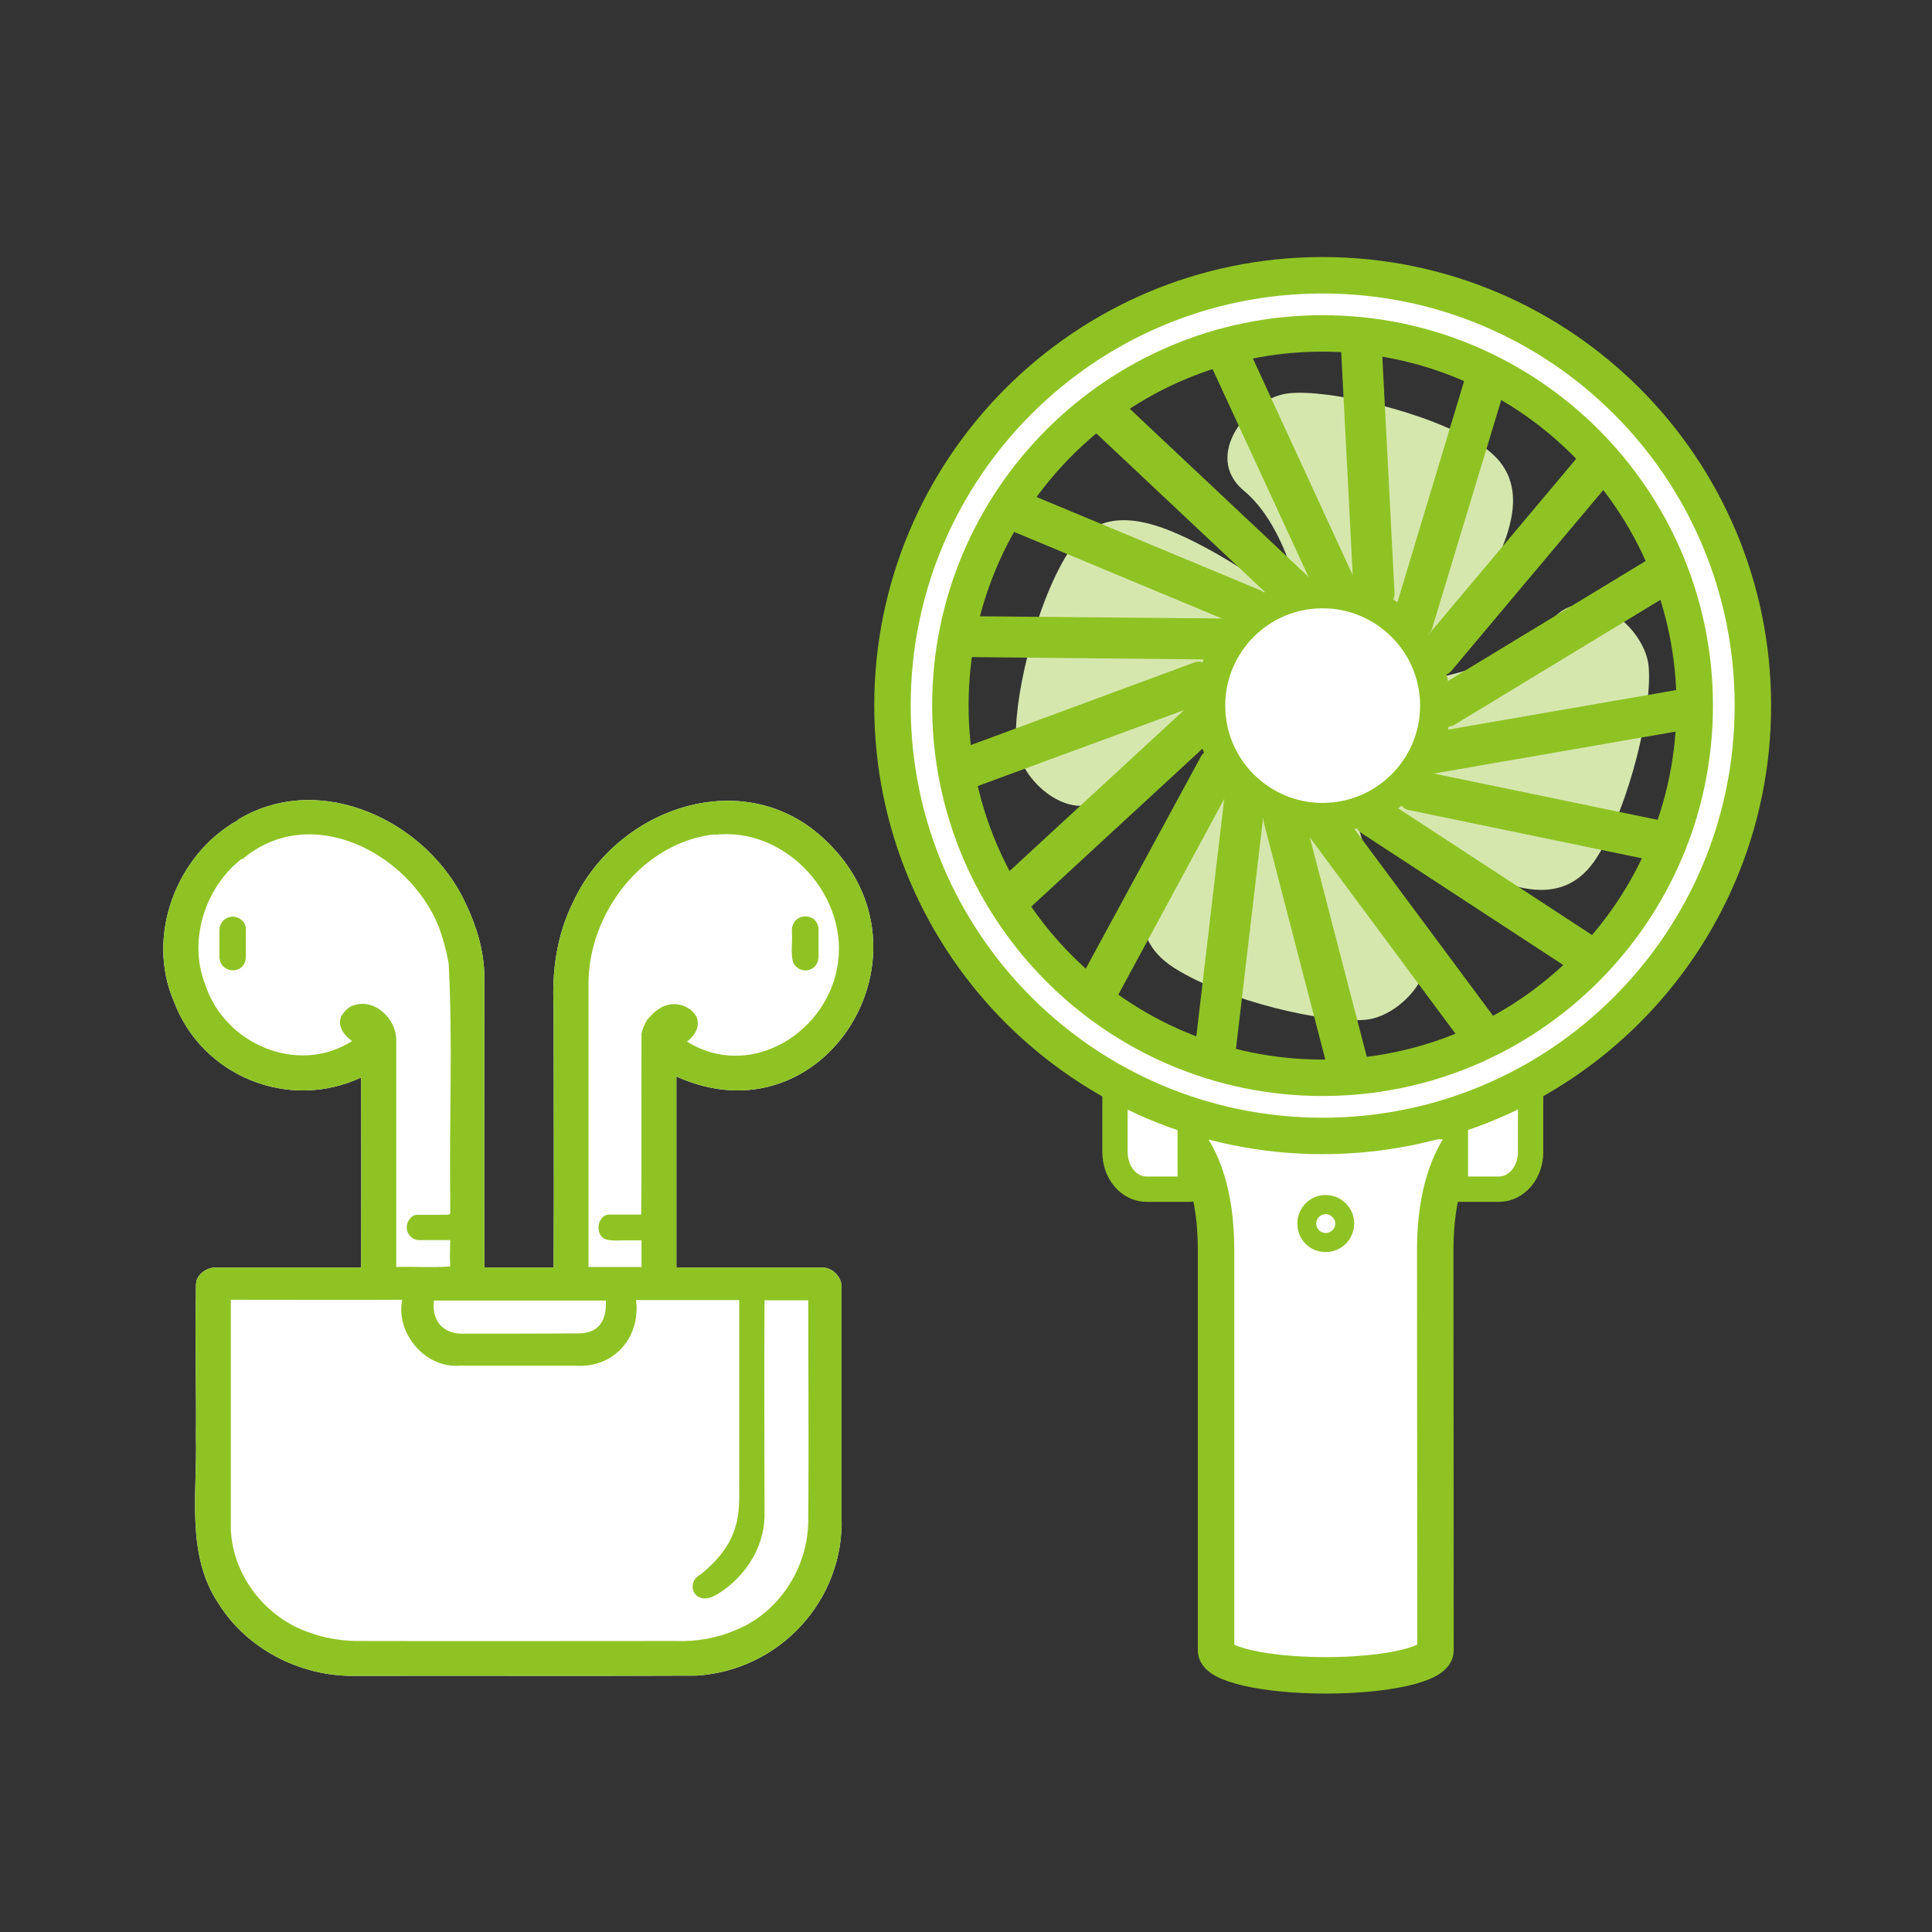
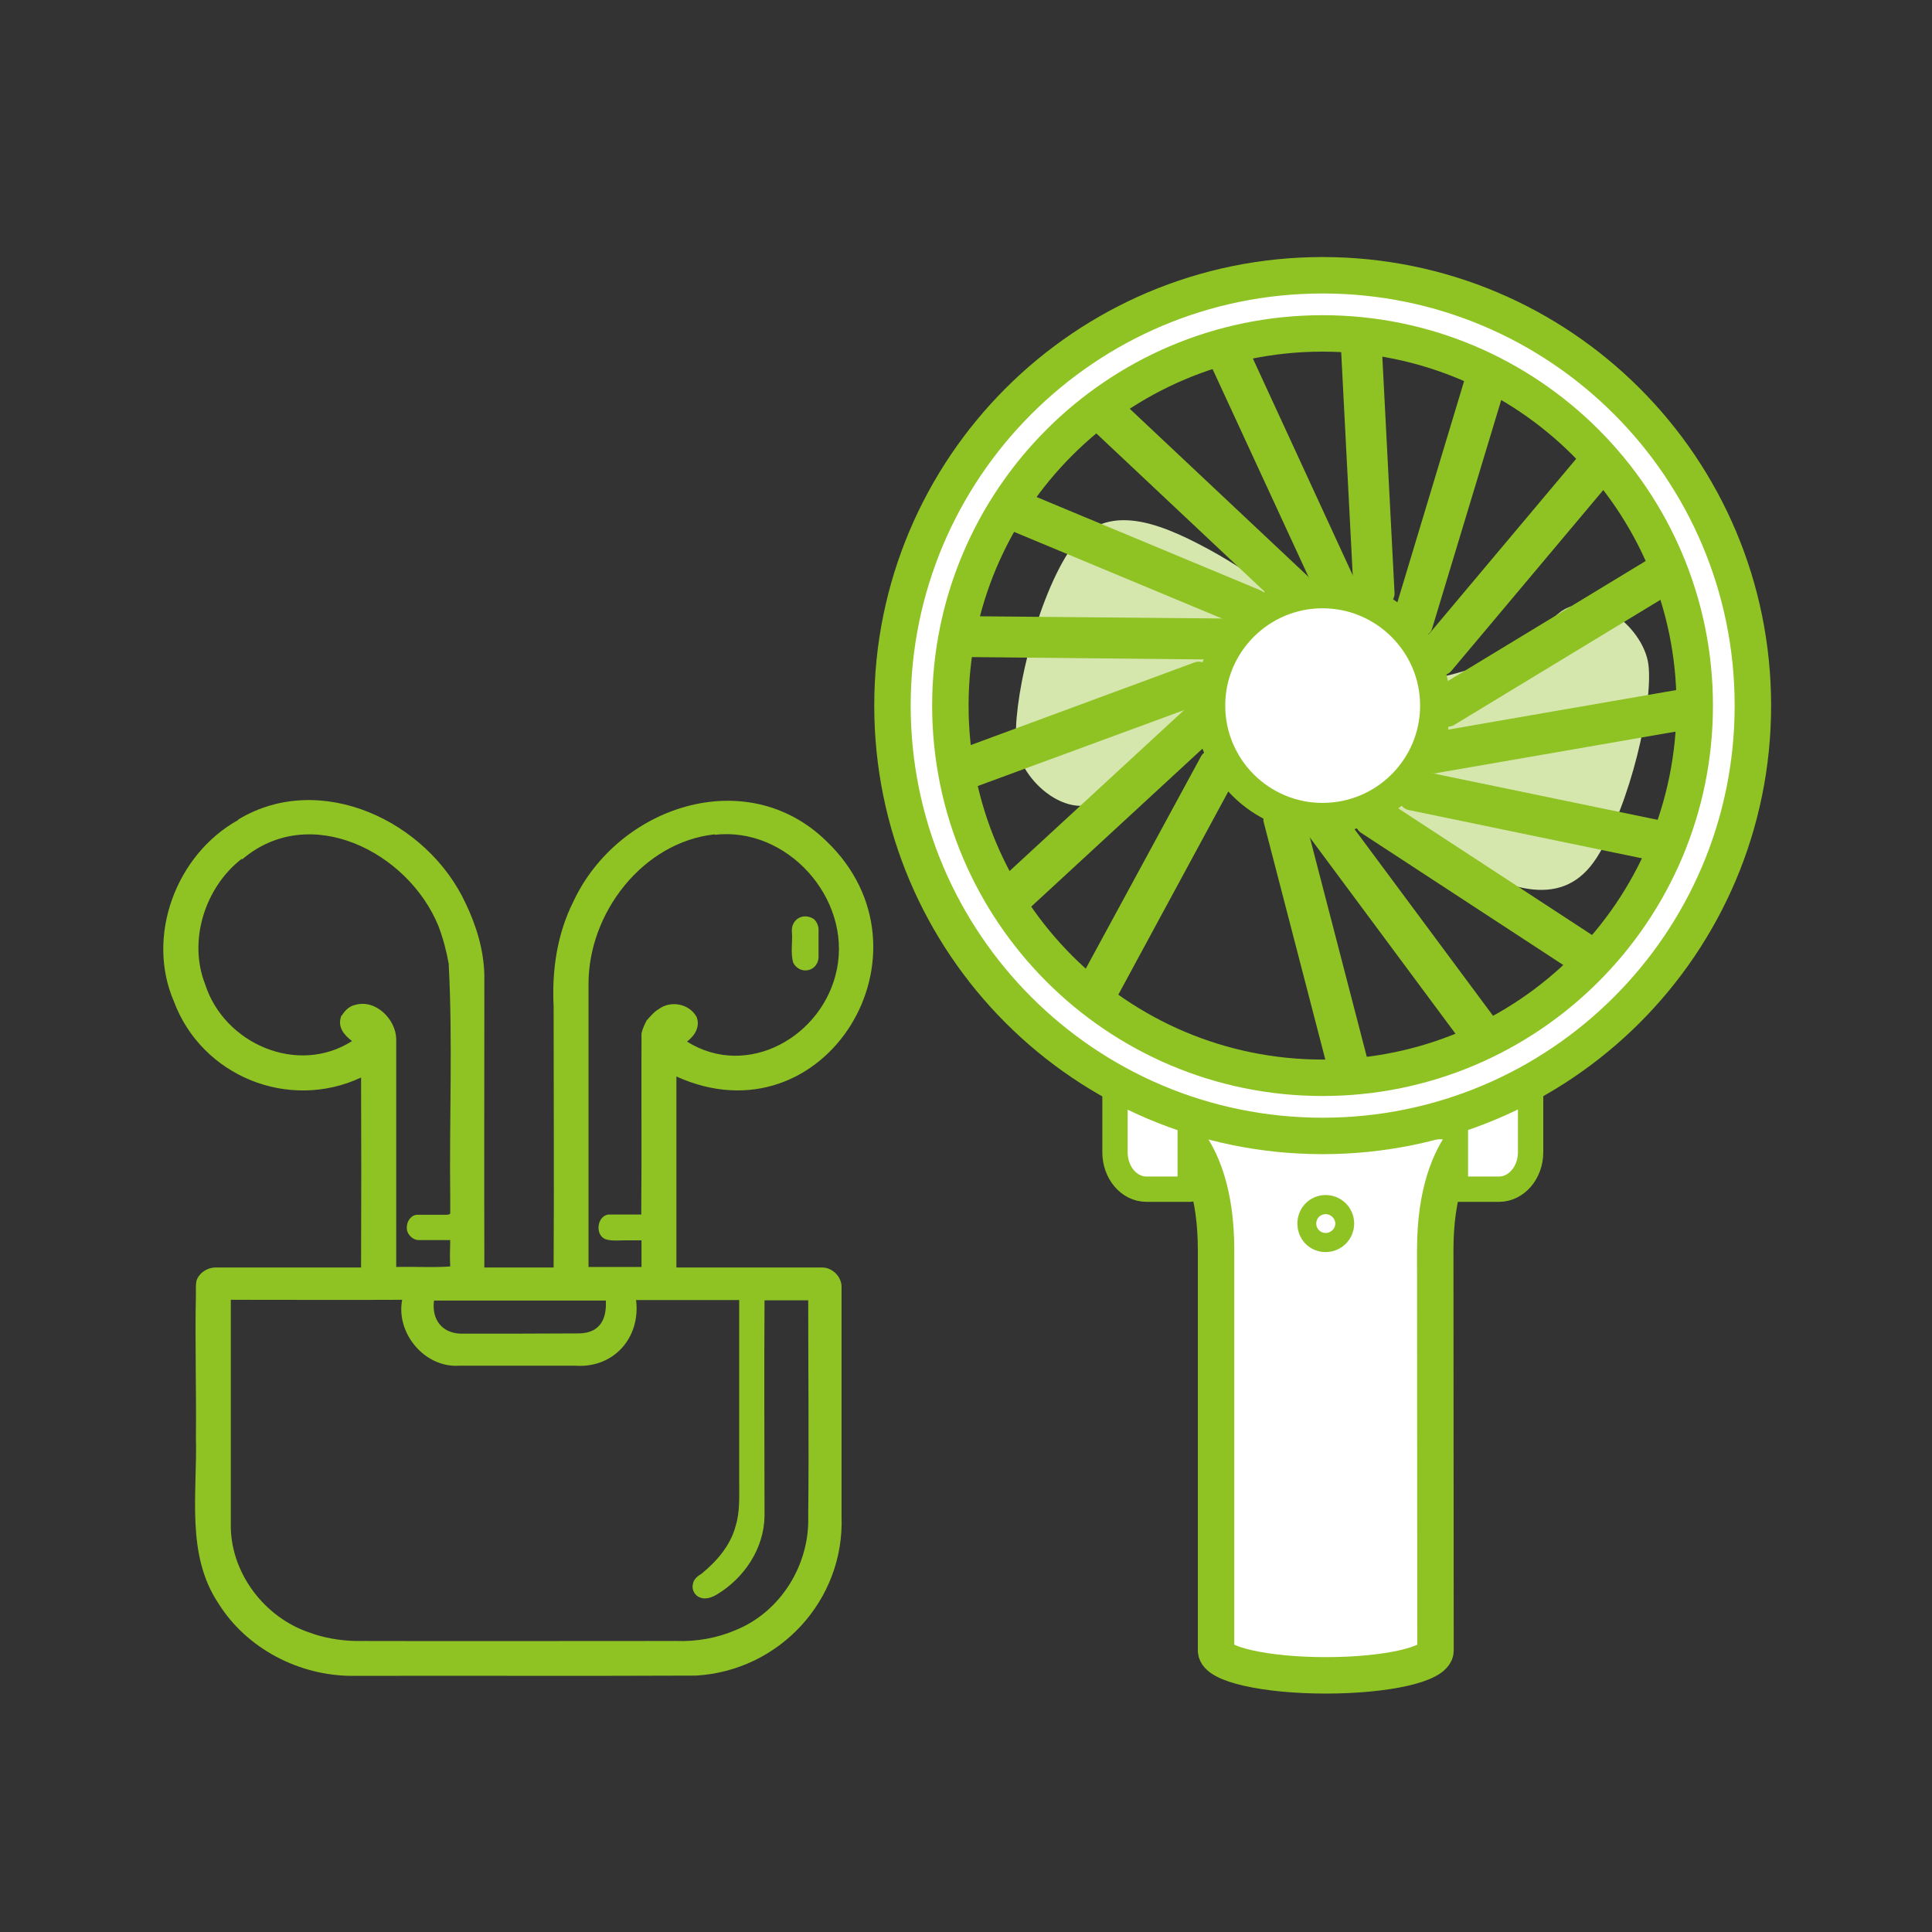
<svg xmlns="http://www.w3.org/2000/svg" id="_圖層_2" data-name="圖層_2" viewBox="0 0 74.75 74.75">
  <rect x="0" y="0" width="74.75" height="74.75" fill="#333333" stroke="none" />
  <defs>
    <style>
      .cls-1 {
        stroke-width: .98px;
      }

      .cls-1, .cls-2, .cls-3, .cls-4, .cls-5, .cls-6 {
        fill: #fff;
      }

      .cls-1, .cls-2, .cls-4, .cls-5, .cls-6 {
        stroke: #8fc324;
        stroke-linecap: round;
        stroke-linejoin: round;
      }

      .cls-2 {
        stroke-width: .94px;
      }

      .cls-7 {
        fill: #8fc324;
      }

      .cls-8 {
        fill: none;
      }

      .cls-9 {
        fill: #d6e7ae;
      }

      .cls-4 {
        stroke-width: 1.47px;
      }

      .cls-5 {
        stroke-width: 1.41px;
      }

      .cls-6 {
        stroke-width: 1.17px;
      }
    </style>
  </defs>
  <g id="icon">
    <g>
      <g>
        <path class="cls-5" d="M44.74,42.75v.4s2.31.73,2.31,5.22v15.49c0,.53,1.9.96,4.25.96s4.24-.43,4.24-.96c0-.02-.01-15.49-.01-15.49,0-4.49,2.31-5.22,2.31-5.22v-.4s-13.09,0-13.09,0Z" />
        <path class="cls-1" d="M43.14,41.09v3.49c0,.79.54,1.43,1.22,1.43h1.69v-2.42h10.26v2.42h1.69c.67,0,1.22-.64,1.22-1.43v-3.49c-2.36,1.38-5.11,2.17-8.04,2.17s-5.68-.79-8.04-2.17Z" />
        <g>
-           <path class="cls-9" d="M47.97,28.13s-1.6,1.91-2.68,3.91c-1.07,2-1.9,4.11.14,5.41,2.05,1.3,5.93,2.18,7.45,2,1.52-.18,3.34-2.42,1.71-3.77-1.63-1.35-2.26-4.32-2.32-5.19-.06-.87-4.31-2.36-4.31-2.36Z" />
-           <path class="cls-9" d="M54.75,26.54s1.6-1.91,2.68-3.91c1.07-2,1.9-4.11-.14-5.41-2.04-1.3-5.93-2.18-7.45-2-1.52.18-3.34,2.42-1.71,3.77,1.63,1.35,2.26,4.32,2.32,5.19.05.87,4.31,2.36,4.31,2.36Z" />
          <path class="cls-9" d="M52.46,30.64s1.91,1.6,3.91,2.68c2,1.07,4.11,1.9,5.41-.14,1.3-2.04,2.18-5.93,2-7.45-.18-1.52-2.42-3.34-3.77-1.71-1.35,1.63-4.32,2.26-5.19,2.32-.87.05-2.36,4.31-2.36,4.31Z" />
          <path class="cls-9" d="M50.65,23.92s-1.91-1.6-3.91-2.68c-2-1.08-4.11-1.9-5.41.14-1.3,2.04-2.18,5.93-2,7.45.18,1.52,2.42,3.34,3.77,1.71,1.35-1.63,4.32-2.26,5.19-2.32.87-.05,2.36-4.31,2.36-4.31Z" />
        </g>
        <g>
          <rect class="cls-2" x="50.74" y="31.44" width=".64" height="11.1" transform="translate(-7.66 14.02) rotate(-14.55)" />
          <polygon class="cls-2" points="51.39 22.85 46.74 12.78 47.33 12.51 51.97 22.58 51.39 22.85" />
          <rect class="cls-2" x="54.33" y="30.83" width=".64" height="11.19" transform="translate(-10.94 39.75) rotate(-36.58)" />
          <rect class="cls-2" x="45.67" y="13.48" width=".64" height="11.13" transform="translate(.61 39.5) rotate(-46.76)" />
          <rect class="cls-2" x="57.41" y="29.05" width=".64" height="11.07" transform="translate(-2.81 63.99) rotate(-56.83)" />
          <rect class="cls-2" x="43.05" y="15.92" width=".64" height="11.04" transform="translate(6.89 53.23) rotate(-67.38)" />
          <rect class="cls-2" x="59.68" y="26.22" width=".64" height="10.91" transform="translate(16.83 84.01) rotate(-78.31)" />
          <polygon class="cls-2" points="47.31 25.05 36.3 24.94 36.31 24.3 47.31 24.4 47.31 25.05" />
          <rect class="cls-2" x="55.33" y="27.89" width="10.91" height=".64" transform="translate(-3.93 10.8) rotate(-9.84)" />
          <polygon class="cls-2" points="36.42 30.43 36.2 29.83 46.38 26.07 46.61 26.68 36.42 30.43" />
          <rect class="cls-2" x="55.06" y="24.2" width="11.02" height=".64" transform="translate(-3.93 34.97) rotate(-31.25)" />
          <rect class="cls-2" x="36.8" y="31.39" width="11.17" height=".64" transform="translate(-10.27 37.14) rotate(-42.69)" />
-           <rect class="cls-2" x="42.08" y="36.07" width="10.88" height=".64" transform="translate(5.83 79.35) rotate(-83.3)" />
          <polygon class="cls-2" points="42.07 39.71 41.5 39.4 46.88 29.49 47.44 29.79 42.07 39.71" />
          <rect class="cls-2" x="52.57" y="12.21" width=".64" height="10.77" transform="translate(-.84 2.76) rotate(-2.96)" />
          <polygon class="cls-2" points="54.96 24.18 54.35 23.99 57.51 13.51 58.13 13.7 54.96 24.18" />
          <rect class="cls-2" x="53.64" y="21.03" width="10.73" height=".64" transform="translate(4.7 52.79) rotate(-49.97)" />
        </g>
        <path class="cls-5" d="M51.17,10.65c-9.19,0-16.64,7.45-16.64,16.65s7.45,16.65,16.64,16.65,16.65-7.45,16.65-16.65-7.45-16.65-16.65-16.65ZM51.17,41.7c-7.95,0-14.4-6.45-14.4-14.4s6.45-14.4,14.4-14.4,14.4,6.45,14.4,14.4-6.45,14.4-14.4,14.4Z" />
        <path class="cls-3" d="M51.17,22.41c-2.69,0-4.88,2.18-4.88,4.88s2.19,4.88,4.88,4.88,4.88-2.18,4.88-4.88-2.19-4.88-4.88-4.88ZM51.17,31.65c-2.4,0-4.35-1.95-4.35-4.35s1.95-4.35,4.35-4.35,4.36,1.95,4.36,4.35-1.95,4.35-4.36,4.35Z" />
        <path class="cls-6" d="M51.17,31.65c-2.4,0-4.35-1.95-4.35-4.35s1.95-4.35,4.35-4.35,4.36,1.95,4.36,4.35-1.95,4.35-4.36,4.35Z" />
        <path class="cls-3" d="M52.72,49.84c0,.79-.64,1.43-1.43,1.43s-1.43-.64-1.43-1.43.64-1.43,1.43-1.43,1.43.64,1.43,1.43Z" />
        <path class="cls-4" d="M51.66,47.34c0,.2-.16.37-.37.37s-.36-.16-.36-.37.16-.37.36-.37.37.16.37.37Z" />
      </g>
      <g>
-         <path class="cls-3" d="M9.23,31.7c3.17-1.9,7.31.07,8.78,3.24.42.87.71,1.82.73,2.8,0,3.77-.01,7.53,0,11.3.89,0,1.79,0,2.68,0,.02-3.37,0-6.74,0-10.1-.07-1.39.13-2.79.76-4.05,1.71-3.68,6.69-5.37,9.79-2.35,4.49,4.29-.06,11.71-5.8,9.11,0,2.46,0,4.93,0,7.39,1.88,0,3.76,0,5.64,0,.41,0,.77.38.75.78,0,2.95,0,5.9,0,8.85.12,3.24-2.4,5.97-5.63,6.16-4.43.02-8.87,0-13.3.01-2.05,0-4.08-1.05-5.17-2.79-1.28-1.9-.82-4.29-.88-6.45.02-1.85-.04-3.69,0-5.54,0-.17-.01-.33.02-.5.1-.32.44-.53.77-.52,1.87,0,3.73,0,5.6,0,.01-2.45.01-4.9,0-7.35-2.8,1.31-6.16-.05-7.24-2.94-1.1-2.54.09-5.69,2.48-7.02Z" />
+         <path class="cls-3" d="M9.23,31.7Z" />
        <path class="cls-7" d="M9.23,31.7c3.17-1.9,7.31.07,8.78,3.24.42.87.71,1.82.73,2.8,0,3.77-.01,7.53,0,11.3.89,0,1.79,0,2.68,0,.02-3.37,0-6.74,0-10.1-.07-1.39.13-2.79.76-4.05,1.71-3.68,6.69-5.37,9.79-2.35,4.49,4.29-.06,11.71-5.8,9.11,0,2.46,0,4.93,0,7.39,1.88,0,3.76,0,5.64,0,.41,0,.77.38.75.78,0,2.95,0,5.9,0,8.85.12,3.24-2.4,5.97-5.63,6.16-4.43.02-8.87,0-13.3.01-2.05,0-4.08-1.05-5.17-2.79-1.28-1.9-.82-4.29-.88-6.45.02-1.85-.04-3.69,0-5.54,0-.17-.01-.33.02-.5.1-.32.44-.53.77-.52,1.87,0,3.73,0,5.6,0,.01-2.45.01-4.9,0-7.35-2.8,1.31-6.16-.05-7.24-2.94-1.1-2.54.09-5.69,2.48-7.02ZM27.66,32.28c-2.79.3-4.89,3.04-4.89,5.78,0,3.65,0,7.31,0,10.96.68,0,1.37,0,2.05,0,0-.34,0-.69,0-1.03-.18,0-.36,0-.54,0-.28-.01-.57.04-.84-.04-.43-.15-.35-.9.1-.96.42,0,.85,0,1.27,0,.02-2.34,0-4.67.01-7.01.04-.18.12-.34.2-.5.15-.16.28-.33.47-.44.46-.34,1.17-.21,1.46.3.15.39-.07.73-.37.96,2.35,1.47,5.28-.21,5.8-2.8.56-2.75-1.93-5.53-4.73-5.2ZM9.35,33.23c-1.42,1.1-2.08,3.17-1.41,4.86.74,2.3,3.58,3.53,5.68,2.19-.31-.24-.57-.54-.42-.96,0,0-.01-.02-.01-.02h.03c.12-.2.29-.37.52-.42.79-.23,1.57.55,1.59,1.31,0,2.94,0,5.89,0,8.83.7-.02,1.4.03,2.09-.02-.02-.34-.01-.68,0-1.02-.4,0-.8,0-1.21,0-.26,0-.49-.25-.47-.5,0-.23.17-.49.43-.48.36,0,.72,0,1.08,0,.07,0,.19,0,.17-.1,0-.18,0-.36,0-.54-.04-3.02.1-6.06-.06-9.08-.09-.5-.22-.99-.4-1.46-1.17-2.86-4.98-4.8-7.59-2.57ZM8.93,50.33c0,2.86,0,5.73,0,8.59-.05,1.89,1.28,3.66,3.06,4.25.54.2,1.14.3,1.72.32,4.15.01,8.29,0,12.44,0,.79.03,1.59-.11,2.31-.42,1.74-.7,2.87-2.53,2.81-4.4.03-2.79,0-5.57,0-8.36-.22,0-1.47,0-1.69,0-.02,3.13,0,5.23,0,8.37-.03,1.24-.78,2.37-1.84,3.01-.19.11-.43.21-.65.12-.21-.07-.34-.31-.28-.53.03-.18.18-.3.33-.39.59-.48,1.12-1.09,1.32-1.84.17-.55.14-1.13.14-1.7,0-2.69,0-4.35,0-7.05-1.68,0-2.32,0-3.99,0,.18,1.45-.86,2.64-2.34,2.54-1.5,0-3,0-4.5,0-1.33.09-2.46-1.25-2.21-2.55-2.21.01-4.42,0-6.63,0ZM16.79,50.33c-.09.71.3,1.25,1.04,1.27,1.53,0,3.06,0,4.59-.01.78-.02,1.06-.54,1.02-1.27-2.21,0-4.43,0-6.64,0Z" />
-         <path class="cls-7" d="M8.85,35.49c.29-.1.66.12.66.44,0,.38,0,.76,0,1.13-.05.67-1,.63-1.02-.04,0-.35,0-.7,0-1.04,0-.22.15-.43.36-.49Z" />
        <path class="cls-7" d="M30.64,36.07c-.05-.5.44-.78.85-.51.11.1.18.26.18.41,0,.36,0,.73,0,1.09-.05.54-.72.67-.98.19-.11-.38-.02-.79-.05-1.18Z" />
      </g>
    </g>
  </g>
  <g id="frame">
    <rect class="cls-8" width="74.75" height="74.75" />
  </g>
</svg>